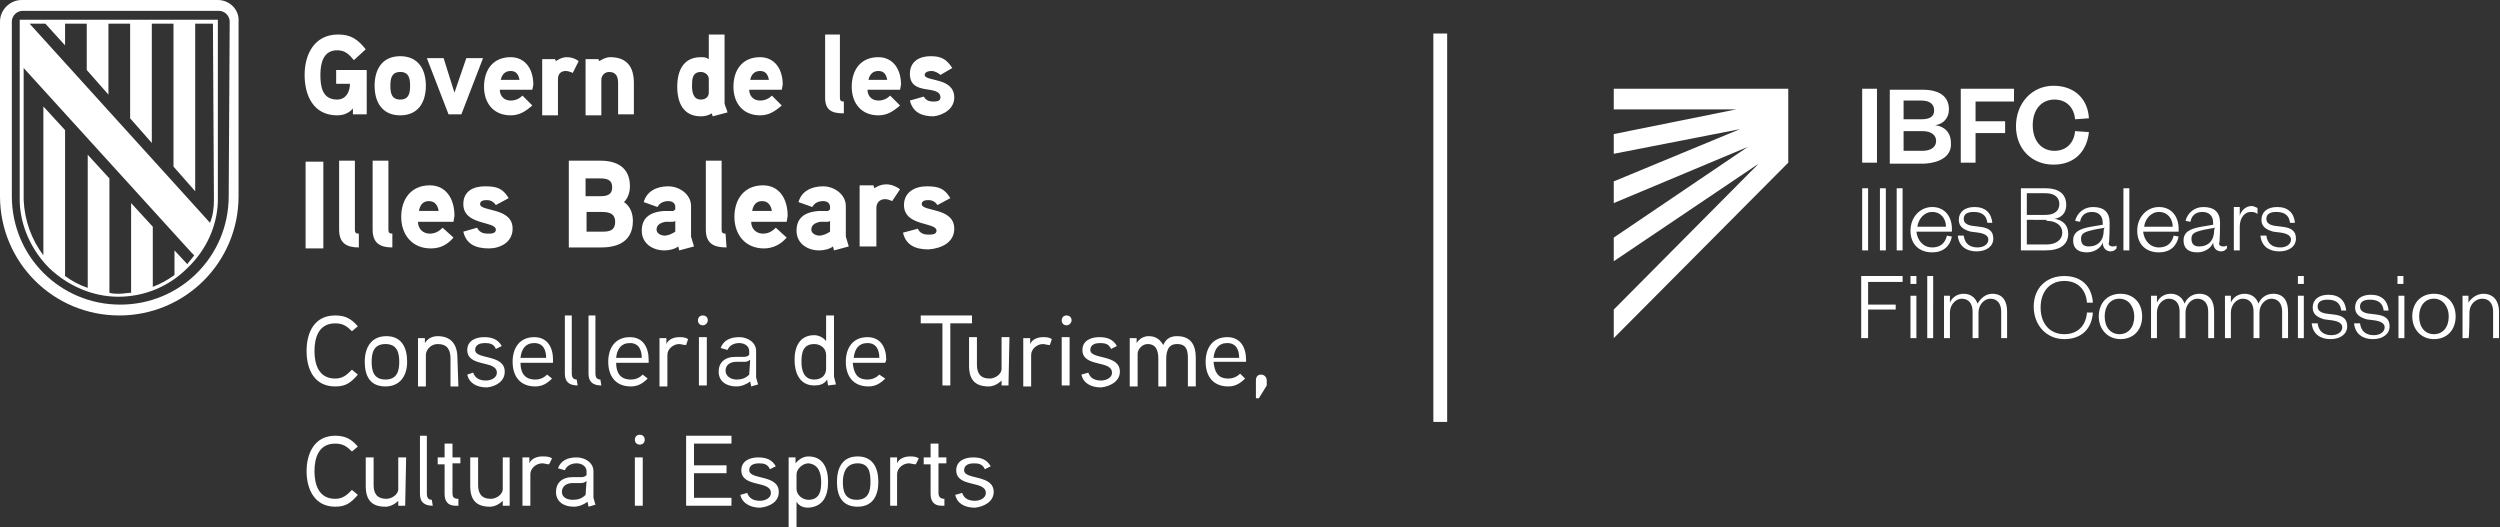
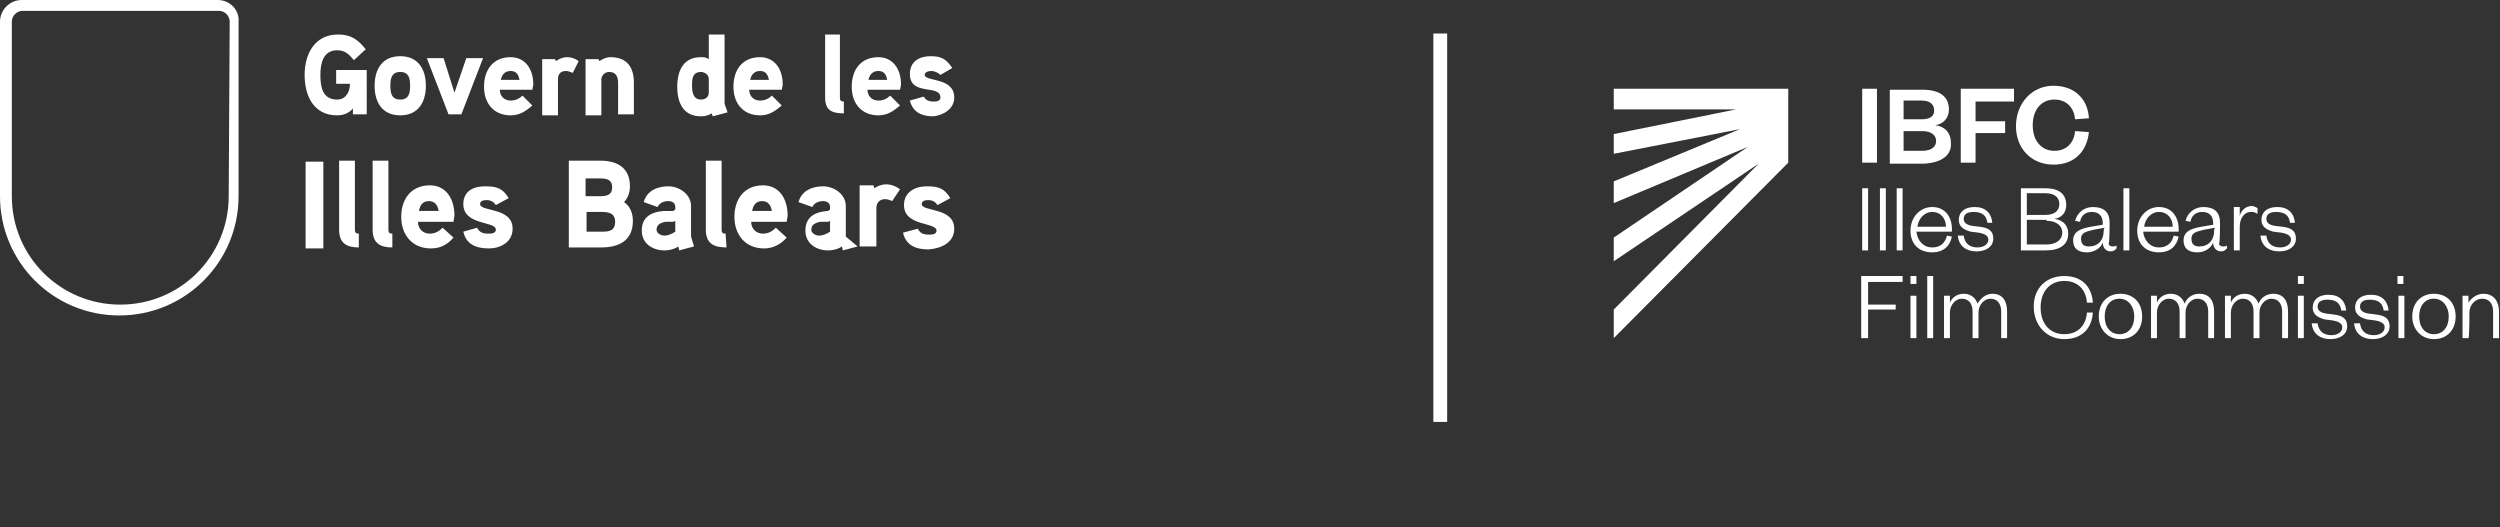
<svg xmlns="http://www.w3.org/2000/svg" version="1.1" id="Capa_2_00000098202146929808228620000015231444537019953579_" x="0px" y="0px" viewBox="0 0 253.6 53.5" style="enable-background:new 0 0 253.6 53.5;" xml:space="preserve">
  <rect x="0" y="0" width="253.6" height="53.5" fill="#333333" stroke="none" />
  <style type="text/css">
	.st0{fill:#FFFFFF;}
</style>
  <polygon class="st0" points="50.1,19.9 50.2,19.8 50.1,19.8 " />
  <rect x="145.4" y="3.4" class="st0" width="1.4" height="39.4" />
  <g>
    <path class="st0" d="M250.5,31.7c0-0.8,0.6-1.4,1.3-1.4c0.7,0,1.1,0.5,1.1,1.3v2.7h0.6v-2.7c0-1-0.5-1.8-1.6-1.8   c-0.6,0-1.2,0.4-1.5,0.9V30h-0.6v4.3h0.6C250.5,34.3,250.5,31.7,250.5,31.7z M249.1,32.1c0-1.4-0.9-2.3-2.2-2.3s-2.2,0.9-2.2,2.3   c0,1.3,0.9,2.3,2.2,2.3S249.1,33.5,249.1,32.1 M245.4,32.1c0-1.1,0.6-1.8,1.5-1.8s1.5,0.8,1.5,1.8c0,1.1-0.6,1.8-1.5,1.8   S245.4,33.2,245.4,32.1 M243.2,28.8h0.6V28h-0.6V28.8z M243.3,34.3h0.6V30h-0.6V34.3z M238.8,32.8c0.1,1.1,0.9,1.6,1.9,1.6   c1,0,1.7-0.5,1.7-1.3c0-0.8-0.5-1.1-1.4-1.2l-0.8-0.1c-0.5-0.1-0.8-0.3-0.8-0.7c0-0.5,0.4-0.7,1-0.7c0.8,0,1.3,0.3,1.4,1.1l0.5,0   c-0.1-1-0.7-1.6-1.8-1.6c-1,0-1.6,0.5-1.6,1.3c0,0.7,0.5,1,1.2,1.2l0.8,0.1c0.6,0.1,1,0.3,1,0.7c0,0.5-0.5,0.8-1.1,0.8   c-0.8,0-1.3-0.4-1.4-1.2C239.3,32.8,238.8,32.8,238.8,32.8z M234.5,32.8c0.1,1.1,0.9,1.6,1.9,1.6c1,0,1.7-0.5,1.7-1.3   c0-0.8-0.5-1.1-1.4-1.2l-0.8-0.1c-0.5-0.1-0.8-0.3-0.8-0.7c0-0.5,0.4-0.7,1-0.7c0.8,0,1.3,0.3,1.4,1.1l0.5,0   c-0.1-1-0.7-1.6-1.8-1.6c-1,0-1.6,0.5-1.6,1.3c0,0.7,0.5,1,1.2,1.2l0.8,0.1c0.6,0.1,1,0.3,1,0.7c0,0.5-0.5,0.8-1.1,0.8   c-0.8,0-1.3-0.4-1.4-1.2C235,32.8,234.5,32.8,234.5,32.8z M233.1,28.8h0.6V28h-0.6V28.8z M233.1,34.3h0.6V30h-0.6V34.3z    M229.1,30.8c-0.2-0.6-0.7-1-1.4-1c-0.7,0-1.2,0.4-1.4,0.9V30h-0.6v4.3h0.6v-2.6c0-0.8,0.6-1.4,1.2-1.4c0.7,0,1.1,0.5,1.1,1.3v2.7   h0.6v-2.6c0-0.8,0.6-1.4,1.2-1.4c0.7,0,1.1,0.5,1.1,1.3v2.7h0.6v-2.7c0-1-0.4-1.8-1.5-1.8C229.8,29.8,229.3,30.3,229.1,30.8    M221.6,30.8c-0.2-0.6-0.7-1-1.4-1c-0.7,0-1.2,0.4-1.4,0.9V30h-0.6v4.3h0.6v-2.6c0-0.8,0.6-1.4,1.2-1.4c0.7,0,1.1,0.5,1.1,1.3v2.7   h0.6v-2.6c0-0.8,0.6-1.4,1.2-1.4c0.7,0,1.1,0.5,1.1,1.3v2.7h0.6v-2.7c0-1-0.4-1.8-1.5-1.8C222.3,29.8,221.8,30.3,221.6,30.8    M217.3,32.1c0-1.4-0.9-2.3-2.2-2.3s-2.2,0.9-2.2,2.3c0,1.3,0.9,2.3,2.2,2.3S217.3,33.5,217.3,32.1 M213.5,32.1   c0-1.1,0.6-1.8,1.5-1.8s1.5,0.8,1.5,1.8c0,1.1-0.6,1.8-1.5,1.8S213.5,33.2,213.5,32.1 M206.3,31.1c0,1.9,1.3,3.3,3.1,3.3   s2.8-1.1,2.9-2.7l-0.6,0c-0.1,1.3-0.9,2.2-2.3,2.2s-2.4-1-2.4-2.7s1-2.7,2.4-2.7s2.2,0.9,2.3,2.2l0.6,0c-0.1-1.6-1.1-2.7-2.9-2.7   S206.3,29.2,206.3,31.1 M200.6,30.8c-0.2-0.6-0.7-1-1.4-1c-0.7,0-1.2,0.4-1.4,0.9V30h-0.6v4.3h0.6v-2.6c0-0.8,0.6-1.4,1.2-1.4   c0.7,0,1.1,0.5,1.1,1.3v2.7h0.6v-2.6c0-0.8,0.6-1.4,1.2-1.4c0.7,0,1.1,0.5,1.1,1.3v2.7h0.6v-2.7c0-1-0.4-1.8-1.5-1.8   C201.4,29.8,200.9,30.3,200.6,30.8 M195.5,34.3h0.6V28h-0.6V34.3z M193.8,28.8h0.6V28h-0.6V28.8z M193.8,34.3h0.6V30h-0.6V34.3z    M189.5,34.3v-2.9h2.8v-0.5h-2.8v-2.3h3.5V28h-4.2v6.3L189.5,34.3L189.5,34.3z" />
    <path class="st0" d="M229.3,23.9c0.1,1.1,0.9,1.6,1.9,1.6c1,0,1.7-0.5,1.7-1.3c0-0.8-0.5-1.1-1.4-1.2l-0.8-0.1   c-0.5-0.1-0.8-0.3-0.8-0.7c0-0.5,0.4-0.7,1-0.7c0.8,0,1.3,0.3,1.4,1.1l0.5,0c-0.1-1-0.7-1.6-1.8-1.6c-1,0-1.6,0.5-1.6,1.3   c0,0.7,0.5,1,1.2,1.2l0.8,0.1c0.6,0.1,1,0.3,1,0.7c0,0.5-0.5,0.8-1.1,0.8c-0.8,0-1.3-0.4-1.4-1.2L229.3,23.9z M229,21.1   c-0.2-0.1-0.4-0.2-0.6-0.2c-0.6,0-1.1,0.5-1.2,1v-0.9h-0.6v4.4h0.6V23c0-0.9,0.5-1.5,1.1-1.5c0.3,0,0.4,0,0.7,0.2L229,21.1   L229,21.1z M225.2,22.6c0-1.1-0.6-1.6-1.7-1.6c-0.9,0-1.6,0.6-1.8,1.4l0.5,0.1c0.1-0.6,0.5-1,1.2-1s1.1,0.4,1.1,1.1v0.2l-1.2,0.2   c-1.1,0.2-1.8,0.5-1.8,1.4c0,0.8,0.5,1.2,1.4,1.2c0.7,0,1.4-0.4,1.6-1c0,0.5,0.3,0.9,0.8,0.9c0.3,0,0.4-0.1,0.6-0.3v-0.3   c-0.1,0.1-0.3,0.1-0.4,0.1c-0.2,0-0.4-0.1-0.4-0.3C225.2,24.7,225.2,22.6,225.2,22.6z M224.6,23.4c0,1-0.6,1.6-1.5,1.6   c-0.6,0-0.8-0.3-0.8-0.8c0-0.6,0.5-0.7,1.3-0.9l1.1-0.2C224.6,23.2,224.6,23.4,224.6,23.4z M217.5,23c0.1-0.8,0.7-1.5,1.5-1.5   c0.9,0,1.4,0.7,1.4,1.5H217.5z M220.5,23.9c-0.2,0.8-0.7,1.2-1.5,1.2c-0.9,0-1.5-0.7-1.6-1.6h3.6v-0.3c0-1.2-0.7-2.2-2-2.2   c-1.2,0-2.2,1-2.2,2.4s0.9,2.2,2.2,2.2c1.1,0,1.8-0.6,2-1.6L220.5,23.9z M215.4,25.4h0.6v-6.3h-0.6V25.4z M214,22.6   c0-1.1-0.6-1.6-1.7-1.6c-0.9,0-1.6,0.6-1.8,1.4l0.5,0.1c0.1-0.6,0.5-1,1.2-1s1.1,0.4,1.1,1.1v0.2l-1.2,0.2   c-1.1,0.2-1.8,0.5-1.8,1.4c0,0.8,0.5,1.2,1.4,1.2c0.7,0,1.4-0.4,1.6-1c0,0.5,0.3,0.9,0.8,0.9c0.3,0,0.4-0.1,0.6-0.3v-0.3   c-0.1,0.1-0.3,0.1-0.4,0.1c-0.2,0-0.4-0.1-0.4-0.3C214,24.7,214,22.6,214,22.6z M213.4,23.4c0,1-0.6,1.6-1.5,1.6   c-0.6,0-0.8-0.3-0.8-0.8c0-0.6,0.5-0.7,1.3-0.9l1.1-0.2C213.4,23.2,213.4,23.4,213.4,23.4z M205.6,19.6h1.9c1,0,1.4,0.5,1.4,1.1   s-0.4,1.1-1.4,1.1h-1.9V19.6z M207.6,22.4c1,0,1.6,0.5,1.6,1.2s-0.6,1.2-1.6,1.2h-2v-2.5H207.6z M209.8,23.7c0-0.9-0.6-1.4-1.4-1.5   c0.7-0.1,1.2-0.6,1.2-1.4c0-1-0.6-1.7-2.1-1.7H205v6.3h2.5C209,25.4,209.8,24.8,209.8,23.7 M198.6,23.9c0.1,1.1,0.9,1.6,1.9,1.6   c1,0,1.7-0.5,1.7-1.3c0-0.8-0.5-1.1-1.4-1.2l-0.8-0.1c-0.5-0.1-0.8-0.3-0.8-0.7c0-0.5,0.4-0.7,1-0.7c0.8,0,1.3,0.3,1.4,1.1l0.5,0   c-0.1-1-0.7-1.6-1.8-1.6c-1,0-1.6,0.5-1.6,1.3c0,0.7,0.5,1,1.2,1.2l0.8,0.1c0.6,0.1,1,0.3,1,0.7c0,0.5-0.5,0.8-1.1,0.8   c-0.8,0-1.3-0.4-1.4-1.2L198.6,23.9z M194.5,23c0.1-0.8,0.7-1.5,1.5-1.5c0.9,0,1.4,0.7,1.4,1.5H194.5z M197.5,23.9   c-0.2,0.8-0.7,1.2-1.5,1.2c-0.9,0-1.5-0.7-1.6-1.6h3.6v-0.3c0-1.2-0.7-2.2-2-2.2c-1.2,0-2.2,1-2.2,2.4s0.9,2.2,2.2,2.2   c1.1,0,1.8-0.6,2-1.6L197.5,23.9z M192.4,25.4h0.6v-6.3h-0.6V25.4z M190.7,25.4h0.6v-6.3h-0.6V25.4z M188.9,25.4h0.6v-6.3h-0.6   V25.4z" />
    <path class="st0" d="M204.5,12.8c0,2.3,1.6,3.9,3.8,3.9s3.4-1.4,3.6-3.3l-1.4-0.1c-0.1,1.1-0.8,2-2.1,2s-2.2-1-2.2-2.6   s0.9-2.6,2.2-2.6s2,0.9,2.1,2l1.4-0.1c-0.1-1.9-1.4-3.3-3.6-3.3S204.5,10.5,204.5,12.8 M200.4,16.5v-3h3v-1.2h-3v-2h3.9V9h-5.4v7.5   H200.4z M193.1,10.2h1.8c0.9,0,1.3,0.4,1.3,1s-0.4,0.9-1.3,0.9h-1.8V10.2z M195,13.3c0.9,0,1.4,0.4,1.4,1s-0.5,1-1.4,1h-1.9v-2H195   z M197.9,14.5c0-1.1-0.7-1.7-1.6-1.8c0.8-0.1,1.4-0.7,1.4-1.6c0-1.2-0.8-2-2.7-2h-3.3v7.5h3.5C197,16.5,198,15.7,197.9,14.5    M188.9,16.5h1.5V9h-1.5V16.5z" />
    <polygon class="st0" points="181.4,9 163.7,9 163.7,11.1 176.1,11.1 163.7,13.6 163.7,15.6 176.5,13.1 163.7,18.4 163.7,20.6    177.3,14.9 163.7,24.1 163.7,26.5 178.4,16.6 163.7,31.4 163.7,34.3 181.4,16.5  " />
  </g>
-   <polygon class="st0" points="39.7,21 39.8,21 39.7,21 " />
  <g>
    <g>
      <path class="st0" d="M34.1,7.1v1.4h1.4c0,0.8-0.4,1.6-1.3,1.6c-1.5,0-1.7-1.3-1.7-2.5s0.3-2.5,1.7-2.5c0.8,0,1.2,0.4,1.7,1L37.1,5    c-0.8-1-1.5-1.5-2.8-1.5c-2.4,0-3.4,2-3.4,4.1s0.9,4.1,3.3,4.1c0.6,0,1.2-0.2,1.6-0.7v0.6h1.4V7.1L34.1,7.1L34.1,7.1z M43.2,8.7    c0-1.7-0.8-3-2.6-3S38,7,38,8.7s0.8,3,2.6,3S43.2,10.4,43.2,8.7 M41.6,8.7c0,0.7-0.1,1.4-1,1.4s-1-0.7-1-1.4s0.1-1.4,1-1.4    S41.6,8,41.6,8.7 M47.3,5.9l-1.2,3.5L45,5.9h-1.7l2.2,5.7h1.3L49,5.9L47.3,5.9L47.3,5.9z M54.1,8.6c0-1.7-0.9-2.8-2.3-2.8    c-1.8,0-2.7,1.3-2.7,3s1,2.9,2.7,2.9c0.9,0,1.5-0.4,2.2-1l-1-1c-0.3,0.3-0.7,0.5-1.2,0.5c-0.7,0-1.1-0.5-1.1-1.1h3.3L54.1,8.6    L54.1,8.6z M50.8,8.1c0.1-0.5,0.4-0.9,1-0.9s0.8,0.4,0.9,0.9H50.8L50.8,8.1z M58.7,6.2c-0.4-0.3-0.8-0.4-1.2-0.4    c-0.6,0-1.1,0.4-1.1,0.4l-0.1-0.2H55v5.7h1.6V8c0-0.5,0.3-0.8,0.8-0.8c0.2,0,0.5,0.1,0.7,0.2L58.7,6.2L58.7,6.2z M64.3,8.4    c0-1.6-0.7-2.6-2.4-2.6c-0.4,0-0.8,0.2-1.1,0.4l-0.1-0.2h-1.3v5.7h1.6V8.1c0-0.4,0.3-0.8,0.8-0.8c0.7,0,0.9,0.5,0.9,1.1v3.2h1.6    V8.4L64.3,8.4z M73.8,11.4c0-0.1-0.3-0.8-0.3-0.9v-7h-1.6V6c-0.3-0.2-0.5-0.2-0.8-0.2c-1.8,0-2.4,1.4-2.4,3s0.6,3,2.4,3    c0.4,0,0.8-0.1,1.1-0.3l0.1,0.3L73.8,11.4z M71.9,9.4c0,0.4-0.3,0.7-0.8,0.7c-0.8,0-0.9-0.8-0.9-1.4s0-1.4,0.9-1.4    c0.4,0,0.8,0.3,0.8,0.7C71.9,8,71.9,9.4,71.9,9.4z M79.4,8.6c0-1.7-0.9-2.8-2.3-2.8c-1.8,0-2.7,1.3-2.7,3s1,2.9,2.7,2.9    c0.9,0,1.5-0.4,2.2-1l-1-1c-0.3,0.3-0.7,0.5-1.2,0.5c-0.7,0-1.1-0.5-1.1-1.1h3.3L79.4,8.6L79.4,8.6z M76.1,8.1    c0.1-0.5,0.4-0.9,1-0.9s0.8,0.4,0.9,0.9H76.1L76.1,8.1z M85.6,10.3c-0.3,0-0.4-0.1-0.4-0.4V3.5h-1.5v6.4c0,1.3,0.7,1.6,1.9,1.6    L85.6,10.3L85.6,10.3z M91.4,8.6c0-1.7-0.9-2.8-2.3-2.8c-1.8,0-2.7,1.3-2.7,3s1,2.9,2.7,2.9c0.9,0,1.5-0.4,2.2-1l-1-1    c-0.3,0.3-0.7,0.5-1.2,0.5c-0.7,0-1.1-0.5-1.1-1.1h3.3L91.4,8.6L91.4,8.6L91.4,8.6z M88.1,8.1c0.1-0.5,0.4-0.9,1-0.9    s0.8,0.4,0.9,0.9H88.1L88.1,8.1z M96.8,9.9c0-2.1-3-1.6-3-2.3c0-0.3,0.4-0.4,0.7-0.4c0.3,0,0.7,0.2,0.9,0.4l1.2-0.7    c-0.6-0.9-1.1-1.2-2.2-1.2s-2.1,0.5-2.1,1.8c0,2.3,3.1,1,3.1,2.4c0,0.4-0.5,0.4-0.7,0.4c-0.6,0-0.8-0.2-1-0.5l-1.4,0.4    c0.3,1.2,1.2,1.6,2.4,1.6C95.6,11.7,96.8,11.1,96.8,9.9" />
-       <path class="st0" d="M32.8,16.4H31v8.8h1.8V16.4z M36.4,23.7c-0.3,0-0.4-0.1-0.4-0.4v-7h-1.6v7c0,1.4,0.8,1.8,2,1.8L36.4,23.7    L36.4,23.7z M39.8,23.7c-0.3,0-0.4-0.1-0.4-0.4v-7h-1.6v7c0,1.4,0.8,1.8,2,1.8L39.8,23.7L39.8,23.7z M46.1,21.9    c0-1.8-0.9-3.1-2.5-3.1c-1.9,0-2.9,1.4-2.9,3.2s1.1,3.2,3,3.2c1,0,1.7-0.4,2.3-1.1l-1.1-1c-0.3,0.3-0.7,0.6-1.3,0.6    c-0.7,0-1.2-0.5-1.2-1.2h3.6L46.1,21.9L46.1,21.9L46.1,21.9z M42.5,21.4c0.1-0.6,0.4-1,1-1s0.9,0.4,1,1H42.5z M52,23.2    c0-2.2-3.3-1.7-3.3-2.5c0-0.4,0.5-0.4,0.7-0.4c0.4,0,0.7,0.2,0.9,0.5l1.3-0.7c-0.6-1-1.2-1.2-2.4-1.2S47,19.4,47,20.7    c0,2.2,3.3,1.7,3.3,2.6c0,0.4-0.5,0.4-0.8,0.4c-0.6,0-0.9-0.2-1.1-0.6L47,23.5c0.3,1.3,1.3,1.7,2.6,1.7C50.7,25.2,52,24.6,52,23.2     M64.2,22.4c0-0.8-0.3-1.5-0.9-1.9c0.4-0.4,0.6-1,0.6-1.6c0-1.9-1.3-2.6-3-2.6h-3.2v8.8H61C62.8,25.1,64.2,24.4,64.2,22.4     M62.1,19c0,0.8-0.6,0.9-1.2,0.9h-1.5v-1.8h1.5C61.5,18.1,62.1,18.2,62.1,19 M62.4,22.5c0,0.9-0.6,1-1.3,1h-1.6v-2H61    C61.7,21.5,62.4,21.6,62.4,22.5 M70.1,24v-3.1c0-1.2-1.2-2-2.3-2c-1.2,0-2.2,0.5-2.5,1.6l1.4,0.5c0.2-0.4,0.6-0.6,1.1-0.6    c0.4,0,0.7,0.2,0.7,0.6v0.2c0,0.1-0.1,0.1-0.2,0.2c0,0-0.5,0-0.9,0c-1.6,0.1-2.3,0.8-2.3,2c0,1.3,1.1,2,2.3,2c0.4,0,1-0.1,1.4-0.4    l0.1,0.4l1.5-0.4L70.1,24L70.1,24z M68.5,23.5c-0.3,0.2-0.7,0.4-1.1,0.4c-0.3,0-0.8-0.2-0.8-0.6c0-0.5,0.4-0.7,0.9-0.8h0.7    c0.1,0,0.2,0,0.3-0.1L68.5,23.5L68.5,23.5L68.5,23.5z M73.6,23.7c-0.3,0-0.4-0.1-0.4-0.4v-7h-1.6v7c0,1.4,0.8,1.8,2.1,1.8    L73.6,23.7L73.6,23.7z M79.9,21.9c0-1.8-0.9-3.1-2.5-3.1c-1.9,0-2.9,1.4-2.9,3.2s1.1,3.2,3,3.2c0.9,0,1.7-0.4,2.3-1.1l-1.1-1    c-0.3,0.3-0.7,0.6-1.3,0.6c-0.7,0-1.2-0.5-1.2-1.2h3.6L79.9,21.9L79.9,21.9L79.9,21.9z M76.3,21.4c0.1-0.6,0.4-1,1-1s0.9,0.4,1,1    H76.3z M85.8,24v-3.1c0-1.2-1.2-2-2.3-2c-1.2,0-2.2,0.5-2.5,1.6l1.4,0.5c0.2-0.4,0.6-0.6,1.1-0.6c0.4,0,0.7,0.2,0.7,0.6v0.2    c0,0.1-0.1,0.1-0.2,0.2c0,0-0.5,0-0.9,0c-1.6,0.1-2.3,0.8-2.3,2c0,1.3,1.1,2,2.3,2c0.4,0,1-0.1,1.4-0.4l0.1,0.4l1.5-0.4L85.8,24    L85.8,24z M84.2,23.5c-0.3,0.2-0.7,0.4-1.1,0.4c-0.3,0-0.8-0.2-0.8-0.6c0-0.5,0.4-0.7,0.9-0.8h0.7c0.1,0,0.2,0,0.3-0.1L84.2,23.5    L84.2,23.5L84.2,23.5z M91.3,19.2c-0.4-0.3-0.9-0.5-1.4-0.5c-0.7,0-1.2,0.4-1.2,0.4l-0.1-0.3h-1.4v6.2h1.7v-3.9    c0-0.5,0.3-0.9,0.9-0.9c0.2,0,0.5,0.1,0.7,0.2L91.3,19.2L91.3,19.2z M96.8,23.2c0-2.2-3.3-1.7-3.3-2.5c0-0.4,0.5-0.4,0.7-0.4    c0.4,0,0.7,0.2,0.9,0.5l1.3-0.7c-0.6-1-1.2-1.2-2.4-1.2s-2.3,0.6-2.3,1.9c0,2.2,3.3,1.7,3.3,2.6c0,0.4-0.5,0.4-0.8,0.4    c-0.6,0-0.9-0.2-1.1-0.6l-1.5,0.4c0.3,1.3,1.3,1.7,2.6,1.7C95.5,25.2,96.8,24.6,96.8,23.2" />
-       <path class="st0" d="M100.8,49.9c0-1.8-3-1.2-3-2.2c0-0.6,0.6-0.7,1-0.7c0.5,0,0.9,0.1,1.1,0.6l0.6-0.3c-0.4-0.7-1-0.9-1.8-0.9    c-0.9,0-1.7,0.4-1.7,1.3c0,1.8,3,1,3,2.3c0,0.6-0.7,0.8-1.1,0.8c-0.6,0-1.1-0.2-1.3-0.8l-0.7,0.2c0.2,0.9,1,1.3,2,1.3    C99.8,51.4,100.8,50.9,100.8,49.9 M96,46.4h-0.8V45h-0.8v1.4h-0.7v0.7h0.7v3c0,0.7,0.3,1.2,1.1,1.2h0.3v-0.7    c-0.4,0-0.6-0.2-0.6-0.6v-3H96L96,46.4C96,46.4,96,46.4,96,46.4z M93.2,46.5c-0.3-0.2-0.6-0.2-0.9-0.2c-0.5,0-1.1,0.2-1.3,0.7    l0-0.6h-0.7v4.9H91v-3.2c0-0.6,0.6-1.1,1.2-1.1c0.2,0,0.4,0.1,0.7,0.1L93.2,46.5L93.2,46.5z M88.3,48.9c0,0.9-0.2,1.8-1.4,1.8    s-1.4-0.9-1.4-1.8S85.8,47,87,47S88.3,48,88.3,48.9 M89.1,48.9c0-1.5-0.6-2.6-2.1-2.6s-2.1,1.1-2.1,2.6s0.6,2.5,2.1,2.5    S89.1,50.3,89.1,48.9 M83.3,48.9c0,0.8-0.1,1.8-1.3,1.8c-0.6,0-1.2-0.5-1.2-1.1v-1.5c0-0.5,0.6-1.1,1.2-1.1    C83.1,47.1,83.3,48.1,83.3,48.9 M84,48.9c0-1.4-0.5-2.6-2-2.6c-0.4,0-0.9,0.2-1.3,0.7l0-0.6h-0.7v7.2h0.8v-2.7    c0.3,0.5,0.8,0.6,1.2,0.6C83.5,51.4,84,50.3,84,48.9 M79,49.9c0-1.8-3-1.2-3-2.2c0-0.6,0.6-0.7,1-0.7c0.5,0,0.9,0.1,1.1,0.6    l0.6-0.3c-0.4-0.7-1-0.9-1.8-0.9c-0.9,0-1.7,0.4-1.7,1.3c0,1.8,3,1,3,2.3c0,0.6-0.7,0.8-1.1,0.8c-0.6,0-1.1-0.2-1.3-0.8l-0.7,0.2    c0.2,0.9,1.1,1.3,2,1.3C78.1,51.4,79,50.9,79,49.9 M74.2,50.5h-3.8V48h3.3v-0.8h-3.3V45h3.8v-0.8h-4.6v7.1h4.6V50.5L74.2,50.5z     M65.2,46.4h-0.8v4.9h0.8V46.4z M65.4,44.6c0-0.3-0.2-0.5-0.5-0.5s-0.5,0.2-0.5,0.5c0,0.3,0.2,0.5,0.5,0.5S65.4,44.9,65.4,44.6     M59.4,50.2c-0.4,0.4-0.8,0.5-1.3,0.5S57,50.5,57,49.9s0.5-0.9,1.1-0.9h0.8c0.2,0,0.3,0,0.6-0.2L59.4,50.2L59.4,50.2L59.4,50.2z     M60.2,50.5v-2.7c0-0.9-0.9-1.4-1.7-1.4c-0.9,0-1.6,0.3-1.9,1.1l0.7,0.2c0.2-0.5,0.7-0.7,1.2-0.7s1,0.3,1,0.8v0.4    c-0.2,0.2-0.4,0.2-0.6,0.2c0,0-0.6,0-0.8,0c-1.1,0-1.7,0.6-1.7,1.5c0,1,0.8,1.5,1.8,1.5c0.5,0,1-0.2,1.4-0.5l0.1,0.5l0.7-0.2    L60.2,50.5L60.2,50.5z M56,46.5c-0.3-0.2-0.6-0.2-1-0.2c-0.5,0-1.1,0.2-1.3,0.7l0-0.6h-0.7v4.9h0.8v-3.2c0-0.6,0.6-1.1,1.2-1.1    c0.2,0,0.5,0.1,0.7,0.1L56,46.5L56,46.5z M51.7,46.4H51v3.2c0,0.6-0.7,1-1.2,1c-1,0-1.3-0.6-1.3-1.4v-2.8h-0.8v2.9    c0,1.4,0.6,2.1,2,2.1c0.4,0,0.9-0.2,1.3-0.6l0,0.5h0.7L51.7,46.4C51.7,46.4,51.7,46.4,51.7,46.4z M46.7,46.4h-0.8V45h-0.8v1.4    h-0.7v0.7h0.7v3c0,0.7,0.3,1.2,1.1,1.2h0.3v-0.7c-0.5,0-0.6-0.2-0.6-0.6v-3h0.8V46.4z M43.8,50.7c-0.4,0-0.5-0.3-0.5-0.6v-5.9    h-0.7v5.9c0,0.8,0.4,1.2,1.3,1.2L43.8,50.7L43.8,50.7z M41.2,46.4h-0.8v3.2c0,0.6-0.7,1-1.2,1c-1,0-1.3-0.6-1.3-1.4v-2.8h-0.8v2.9    c0,1.4,0.6,2.1,2,2.1c0.4,0,0.9-0.2,1.3-0.6l0,0.5h0.7L41.2,46.4C41.2,46.4,41.2,46.4,41.2,46.4z M35.7,49.7    c-0.5,0.5-0.9,0.9-1.7,0.9c-1.7,0-2.1-1.5-2.1-2.8s0.4-2.8,2.1-2.8c0.8,0,1.2,0.3,1.7,0.8l0.6-0.5c-0.6-0.7-1.2-1.1-2.3-1.1    c-2.1,0-2.9,1.8-2.9,3.6s0.8,3.6,2.9,3.6c1.1,0,1.6-0.4,2.3-1.2L35.7,49.7L35.7,49.7z" />
-       <path class="st0" d="M128.5,38.6c0-0.3-0.2-0.6-0.6-0.6c-0.3,0-0.5,0.2-0.5,0.6v1.8h0.3l0.8-1.3V38.6L128.5,38.6z M123.1,36.3    c0.1-0.9,0.5-1.5,1.4-1.5s1.2,0.7,1.2,1.5C125.7,36.3,123.1,36.3,123.1,36.3z M126.4,36.5c0-1.3-0.6-2.3-1.9-2.3    c-1.5,0-2.2,1.1-2.2,2.5s0.7,2.5,2.3,2.5c0.7,0,1.2-0.3,1.7-0.8l-0.5-0.5c-0.3,0.3-0.7,0.5-1.2,0.5c-1.1,0-1.4-0.7-1.5-1.7h3.3    L126.4,36.5L126.4,36.5z M121.3,36.3c0-1.3-0.5-2.2-1.9-2.2c-0.6,0-1.1,0.2-1.4,0.9c-0.4-0.7-0.9-0.9-1.5-0.9    c-0.4,0-0.9,0.2-1.2,0.7l0-0.5h-0.7v4.9h0.8v-3.3c0-0.5,0.5-1,1-1c0.9,0,1.1,0.7,1.1,1.5v2.8h0.8v-2.7c0-0.7,0.1-1.6,1.1-1.6    s1.1,0.7,1.1,1.5v2.8h0.8L121.3,36.3L121.3,36.3z M113.6,37.7c0-1.8-3-1.2-3-2.2c0-0.6,0.6-0.7,1-0.7c0.5,0,0.9,0.1,1.1,0.6    l0.6-0.3c-0.4-0.7-1-0.9-1.8-0.9c-0.9,0-1.7,0.4-1.7,1.3c0,1.8,3,1,3,2.3c0,0.6-0.7,0.8-1.1,0.8c-0.6,0-1.1-0.2-1.3-0.8l-0.7,0.2    c0.2,0.9,1,1.3,2,1.3C112.6,39.2,113.6,38.7,113.6,37.7 M108.5,34.2h-0.8v4.9h0.8V34.2z M108.7,32.5c0-0.3-0.2-0.5-0.5-0.5    s-0.5,0.2-0.5,0.5c0,0.3,0.2,0.5,0.5,0.5S108.7,32.7,108.7,32.5 M106.7,34.4c-0.3-0.2-0.6-0.2-0.9-0.2c-0.5,0-1.1,0.2-1.3,0.7    l0-0.6h-0.7v4.9h0.8v-3.2c0-0.6,0.6-1.1,1.2-1.1c0.2,0,0.4,0.1,0.7,0.1L106.7,34.4L106.7,34.4z M102.4,34.2h-0.8v3.2    c0,0.6-0.7,1-1.2,1c-1,0-1.3-0.6-1.3-1.4v-2.8h-0.8v2.9c0,1.4,0.6,2.1,2,2.1c0.4,0,0.9-0.2,1.3-0.6l0,0.5h0.7L102.4,34.2    L102.4,34.2z M98.6,32h-5.2v0.8h2.2v6.3h0.8v-6.3h2.2L98.6,32L98.6,32L98.6,32z M86.6,36.3c0.1-0.9,0.5-1.5,1.4-1.5    s1.2,0.7,1.2,1.5C89.1,36.3,86.6,36.3,86.6,36.3z M89.9,36.5c0-1.3-0.6-2.3-1.9-2.3c-1.5,0-2.2,1.1-2.2,2.5s0.7,2.5,2.3,2.5    c0.7,0,1.2-0.3,1.7-0.8L89.2,38c-0.3,0.3-0.7,0.5-1.2,0.5c-1.1,0-1.4-0.7-1.5-1.7h3.3L89.9,36.5L89.9,36.5L89.9,36.5z M83.8,37.4    c0,0.7-0.5,1.1-1.2,1.1c-1.1,0-1.3-1-1.3-1.8s0.1-1.8,1.3-1.8c0.6,0,1.2,0.4,1.2,1.1C83.8,35.9,83.8,37.4,83.8,37.4z M84.8,39    c0,0-0.2-0.8-0.2-0.8v-6.2h-0.8v2.6c-0.3-0.4-0.8-0.6-1.2-0.6c-1.5,0-2,1.2-2,2.5s0.5,2.6,2,2.6c0.5,0,1-0.1,1.3-0.6l0.1,0.6    L84.8,39L84.8,39z M76,38c-0.4,0.4-0.8,0.5-1.3,0.5s-1.1-0.3-1.1-0.9s0.5-0.9,1.1-0.9h0.8c0.2,0,0.3,0,0.6-0.2L76,38L76,38L76,38z     M76.7,38.3v-2.7c0-0.9-0.9-1.4-1.7-1.4c-0.9,0-1.6,0.3-1.9,1.1l0.7,0.2c0.2-0.5,0.7-0.7,1.2-0.7s1,0.3,1,0.8v0.4    c-0.2,0.2-0.4,0.2-0.6,0.2c0,0-0.6,0-0.8,0c-1.1,0-1.7,0.6-1.7,1.5c0,1,0.8,1.5,1.8,1.5c0.5,0,1-0.2,1.4-0.5l0.1,0.5l0.7-0.2    L76.7,38.3L76.7,38.3z M71.7,34.2h-0.8v4.9h0.8V34.2z M71.8,32.5c0-0.3-0.2-0.5-0.5-0.5s-0.5,0.2-0.5,0.5c0,0.3,0.2,0.5,0.5,0.5    S71.8,32.7,71.8,32.5 M69.8,34.4c-0.3-0.2-0.6-0.2-0.9-0.2c-0.5,0-1.1,0.2-1.3,0.7l0-0.6h-0.7v4.9h0.8v-3.2c0-0.6,0.6-1.1,1.2-1.1    c0.2,0,0.4,0.1,0.7,0.1L69.8,34.4L69.8,34.4z M62.5,36.3c0.1-0.9,0.5-1.5,1.4-1.5c0.9,0,1.2,0.7,1.2,1.5    C65,36.3,62.5,36.3,62.5,36.3z M65.8,36.5c0-1.3-0.6-2.3-1.9-2.3c-1.5,0-2.2,1.1-2.2,2.5s0.7,2.5,2.3,2.5c0.7,0,1.2-0.3,1.7-0.8    L65.2,38c-0.3,0.3-0.7,0.5-1.2,0.5c-1.1,0-1.5-0.7-1.5-1.7h3.3L65.8,36.5C65.8,36.5,65.8,36.5,65.8,36.5z M60.9,38.5    c-0.4,0-0.5-0.3-0.5-0.6V32h-0.7v5.9c0,0.8,0.4,1.2,1.3,1.2L60.9,38.5L60.9,38.5z M58.5,38.5c-0.4,0-0.5-0.3-0.5-0.6V32h-0.7v5.9    c0,0.8,0.4,1.2,1.3,1.2L58.5,38.5L58.5,38.5z M52.8,36.3c0.1-0.9,0.5-1.5,1.4-1.5s1.2,0.7,1.2,1.5H52.8z M56.1,36.5    c0-1.3-0.6-2.3-1.9-2.3c-1.5,0-2.2,1.1-2.2,2.5s0.7,2.5,2.3,2.5c0.7,0,1.2-0.3,1.7-0.8L55.5,38c-0.3,0.3-0.7,0.5-1.2,0.5    c-1.1,0-1.5-0.7-1.5-1.7h3.3L56.1,36.5C56.1,36.5,56.1,36.5,56.1,36.5z M51.2,37.7c0-1.8-3-1.2-3-2.2c0-0.6,0.6-0.7,1-0.7    c0.5,0,0.9,0.1,1.1,0.6l0.6-0.3c-0.4-0.7-1-0.9-1.8-0.9c-0.9,0-1.7,0.4-1.7,1.3c0,1.8,3,1,3,2.3c0,0.6-0.7,0.8-1.1,0.8    c-0.6,0-1.1-0.2-1.3-0.8L47.4,38c0.2,0.9,1,1.3,2,1.3C50.3,39.2,51.2,38.7,51.2,37.7 M46.4,36.3c0-1.3-0.6-2.2-2-2.2    c-0.5,0-1,0.2-1.3,0.7l0-0.5h-0.7v4.9h0.8V36c0-0.5,0.5-1.1,1.2-1.1c1,0,1.3,0.6,1.3,1.5v2.8h0.8L46.4,36.3L46.4,36.3z M40.5,36.7    c0,0.9-0.2,1.8-1.4,1.8s-1.4-0.9-1.4-1.8s0.2-1.8,1.4-1.8S40.5,35.8,40.5,36.7 M41.3,36.7c0-1.5-0.6-2.6-2.1-2.6S37,35.2,37,36.7    s0.6,2.5,2.1,2.5S41.3,38.1,41.3,36.7 M35.7,37.5c-0.5,0.5-0.9,0.9-1.7,0.9c-1.7,0-2.1-1.5-2.1-2.8s0.4-2.8,2.1-2.8    c0.8,0,1.2,0.3,1.7,0.8l0.6-0.5C35.6,32.3,35,32,34,32c-2.1,0-2.9,1.7-2.9,3.6s0.8,3.6,2.9,3.6c1.1,0,1.6-0.4,2.3-1.2L35.7,37.5    L35.7,37.5z" />
+       <path class="st0" d="M32.8,16.4H31v8.8h1.8V16.4z M36.4,23.7c-0.3,0-0.4-0.1-0.4-0.4v-7h-1.6v7c0,1.4,0.8,1.8,2,1.8L36.4,23.7    L36.4,23.7z M39.8,23.7c-0.3,0-0.4-0.1-0.4-0.4v-7h-1.6v7c0,1.4,0.8,1.8,2,1.8L39.8,23.7L39.8,23.7z M46.1,21.9    c0-1.8-0.9-3.1-2.5-3.1c-1.9,0-2.9,1.4-2.9,3.2s1.1,3.2,3,3.2c1,0,1.7-0.4,2.3-1.1l-1.1-1c-0.3,0.3-0.7,0.6-1.3,0.6    c-0.7,0-1.2-0.5-1.2-1.2h3.6L46.1,21.9L46.1,21.9L46.1,21.9z M42.5,21.4c0.1-0.6,0.4-1,1-1s0.9,0.4,1,1H42.5z M52,23.2    c0-2.2-3.3-1.7-3.3-2.5c0-0.4,0.5-0.4,0.7-0.4c0.4,0,0.7,0.2,0.9,0.5l1.3-0.7c-0.6-1-1.2-1.2-2.4-1.2S47,19.4,47,20.7    c0,2.2,3.3,1.7,3.3,2.6c0,0.4-0.5,0.4-0.8,0.4c-0.6,0-0.9-0.2-1.1-0.6L47,23.5c0.3,1.3,1.3,1.7,2.6,1.7C50.7,25.2,52,24.6,52,23.2     M64.2,22.4c0-0.8-0.3-1.5-0.9-1.9c0.4-0.4,0.6-1,0.6-1.6c0-1.9-1.3-2.6-3-2.6h-3.2v8.8H61C62.8,25.1,64.2,24.4,64.2,22.4     M62.1,19c0,0.8-0.6,0.9-1.2,0.9h-1.5v-1.8h1.5C61.5,18.1,62.1,18.2,62.1,19 M62.4,22.5c0,0.9-0.6,1-1.3,1h-1.6v-2H61    C61.7,21.5,62.4,21.6,62.4,22.5 M70.1,24v-3.1c0-1.2-1.2-2-2.3-2c-1.2,0-2.2,0.5-2.5,1.6l1.4,0.5c0.2-0.4,0.6-0.6,1.1-0.6    c0.4,0,0.7,0.2,0.7,0.6v0.2c0,0.1-0.1,0.1-0.2,0.2c0,0-0.5,0-0.9,0c-1.6,0.1-2.3,0.8-2.3,2c0,1.3,1.1,2,2.3,2c0.4,0,1-0.1,1.4-0.4    l0.1,0.4l1.5-0.4L70.1,24L70.1,24z M68.5,23.5c-0.3,0.2-0.7,0.4-1.1,0.4c-0.3,0-0.8-0.2-0.8-0.6c0-0.5,0.4-0.7,0.9-0.8h0.7    c0.1,0,0.2,0,0.3-0.1L68.5,23.5L68.5,23.5L68.5,23.5z M73.6,23.7c-0.3,0-0.4-0.1-0.4-0.4v-7h-1.6v7c0,1.4,0.8,1.8,2.1,1.8    L73.6,23.7L73.6,23.7z M79.9,21.9c0-1.8-0.9-3.1-2.5-3.1c-1.9,0-2.9,1.4-2.9,3.2s1.1,3.2,3,3.2c0.9,0,1.7-0.4,2.3-1.1l-1.1-1    c-0.3,0.3-0.7,0.6-1.3,0.6c-0.7,0-1.2-0.5-1.2-1.2h3.6L79.9,21.9L79.9,21.9L79.9,21.9z M76.3,21.4c0.1-0.6,0.4-1,1-1s0.9,0.4,1,1    H76.3z M85.8,24v-3.1c0-1.2-1.2-2-2.3-2c-1.2,0-2.2,0.5-2.5,1.6l1.4,0.5c0.2-0.4,0.6-0.6,1.1-0.6c0.4,0,0.7,0.2,0.7,0.6v0.2    c0,0.1-0.1,0.1-0.2,0.2c-1.6,0.1-2.3,0.8-2.3,2c0,1.3,1.1,2,2.3,2c0.4,0,1-0.1,1.4-0.4l0.1,0.4l1.5-0.4L85.8,24    L85.8,24z M84.2,23.5c-0.3,0.2-0.7,0.4-1.1,0.4c-0.3,0-0.8-0.2-0.8-0.6c0-0.5,0.4-0.7,0.9-0.8h0.7c0.1,0,0.2,0,0.3-0.1L84.2,23.5    L84.2,23.5L84.2,23.5z M91.3,19.2c-0.4-0.3-0.9-0.5-1.4-0.5c-0.7,0-1.2,0.4-1.2,0.4l-0.1-0.3h-1.4v6.2h1.7v-3.9    c0-0.5,0.3-0.9,0.9-0.9c0.2,0,0.5,0.1,0.7,0.2L91.3,19.2L91.3,19.2z M96.8,23.2c0-2.2-3.3-1.7-3.3-2.5c0-0.4,0.5-0.4,0.7-0.4    c0.4,0,0.7,0.2,0.9,0.5l1.3-0.7c-0.6-1-1.2-1.2-2.4-1.2s-2.3,0.6-2.3,1.9c0,2.2,3.3,1.7,3.3,2.6c0,0.4-0.5,0.4-0.8,0.4    c-0.6,0-0.9-0.2-1.1-0.6l-1.5,0.4c0.3,1.3,1.3,1.7,2.6,1.7C95.5,25.2,96.8,24.6,96.8,23.2" />
    </g>
    <g>
      <path class="st0" d="M23.2,19.9c0,6.1-4.9,11-11,11s-11-4.9-11-11V2.2c0-0.6,0.5-1.1,1.1-1.1h19.9c0.6,0,1.1,0.5,1.1,1.1    L23.2,19.9C23.2,19.9,23.2,19.9,23.2,19.9z M22.1,0H2.2C1,0,0,1,0,2.2v17.7C0,26.6,5.4,32,12.1,32s12.1-5.4,12.1-12.1V2.2    C24.3,1,23.3,0,22.1,0" />
-       <path class="st0" d="M21.7,20.1L21.7,20.1v0.2c0,0.8-0.1,1.6-0.4,2.3l-0.9-1L3,2.4h1.6l2,2.2V2.4h2.2v4.7L11,9.6V2.4h2.2V12    l2.2,2.5V2.4h2.2v14.5l2.2,2.5v-17h1.8L21.7,20.1L21.7,20.1z M2.4,6.9c1.9,2.1,17,18.7,17,18.7l0.3,0.3c-0.2,0.3-0.5,0.6-0.7,0.9    l-1.3-1.4v2.5c-0.7,0.5-1.4,0.9-2.2,1.2v-6.1l-2.2-2.4v9.1c-0.4,0-0.8,0.1-1.2,0.1c-0.3,0-0.7,0-1-0.1V18.1l-2.2-2.4v13.5    C8,28.9,7.3,28.5,6.6,28V13.2l-2.2-2.4v15.1c-1.2-1.6-1.9-3.5-2-5.6v-0.2h0L2.4,6.9L2.4,6.9z M22.1,20.5V2H2v18.5h0    c0.1,2.5,1.2,4.9,3,6.7c1.9,1.8,4.4,2.9,7,2.9s5.1-1,7-2.9C20.9,25.4,22,23,22.1,20.5L22.1,20.5L22.1,20.5z" />
    </g>
  </g>
</svg>